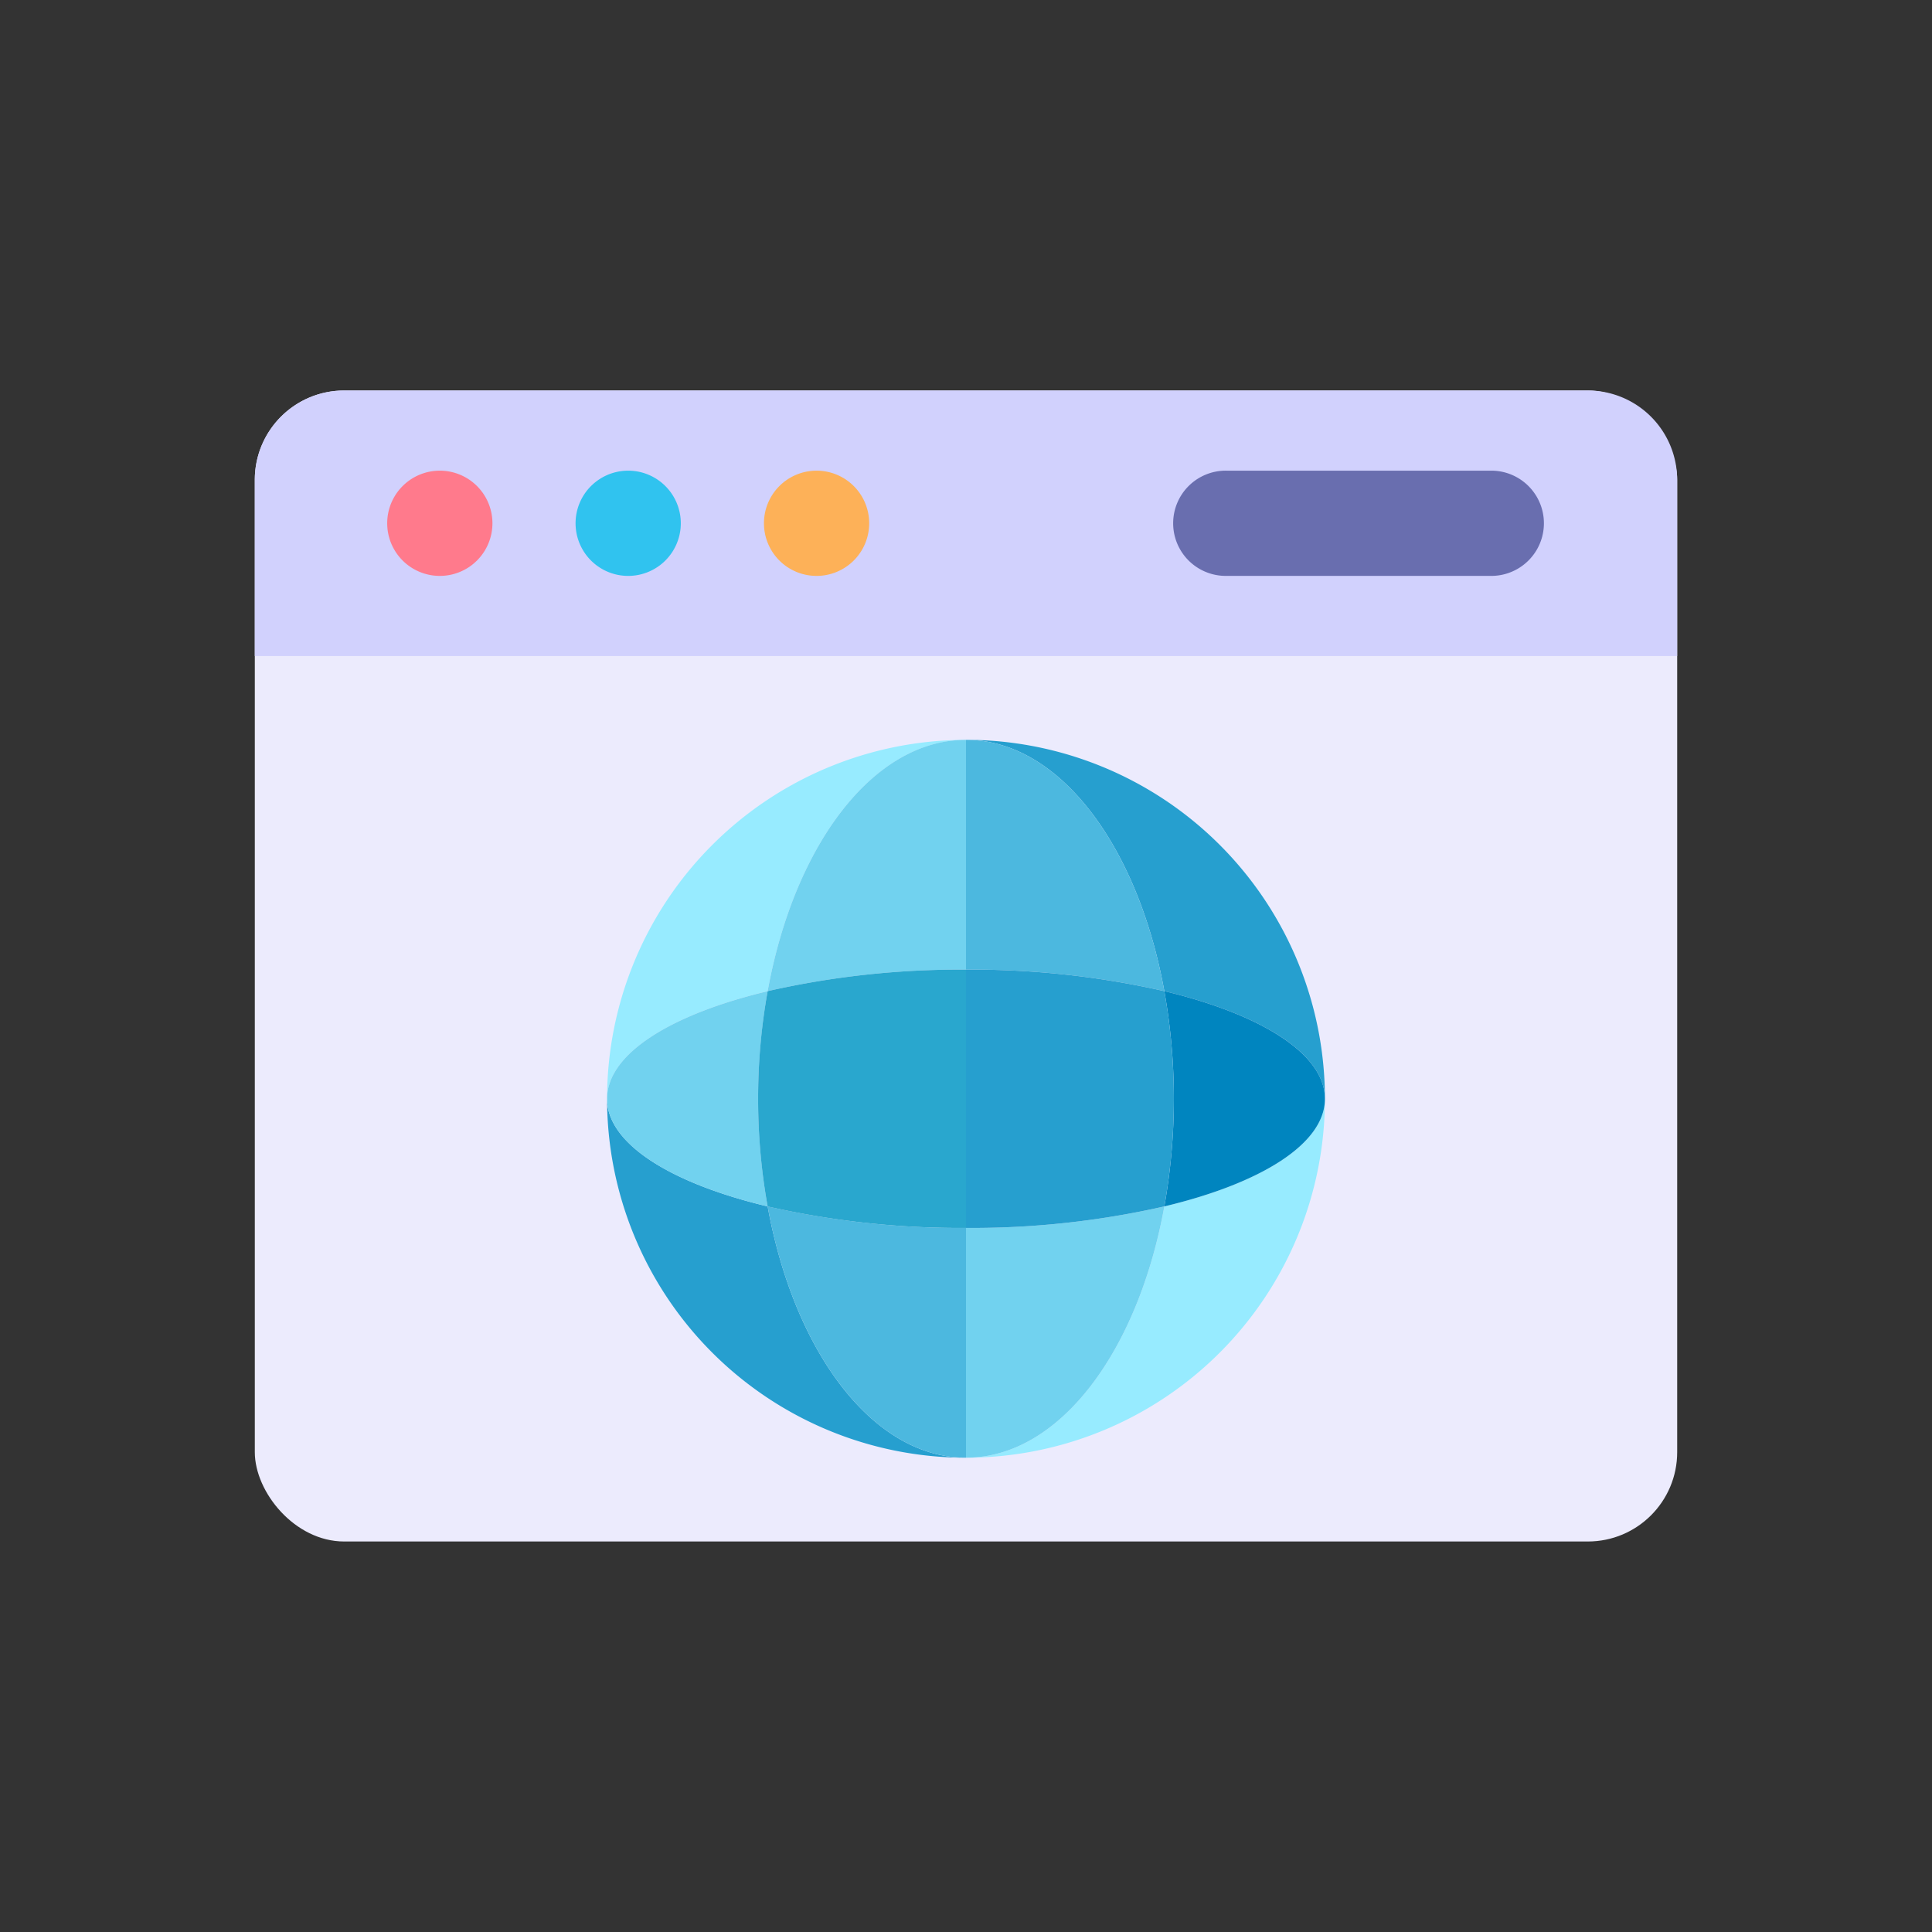
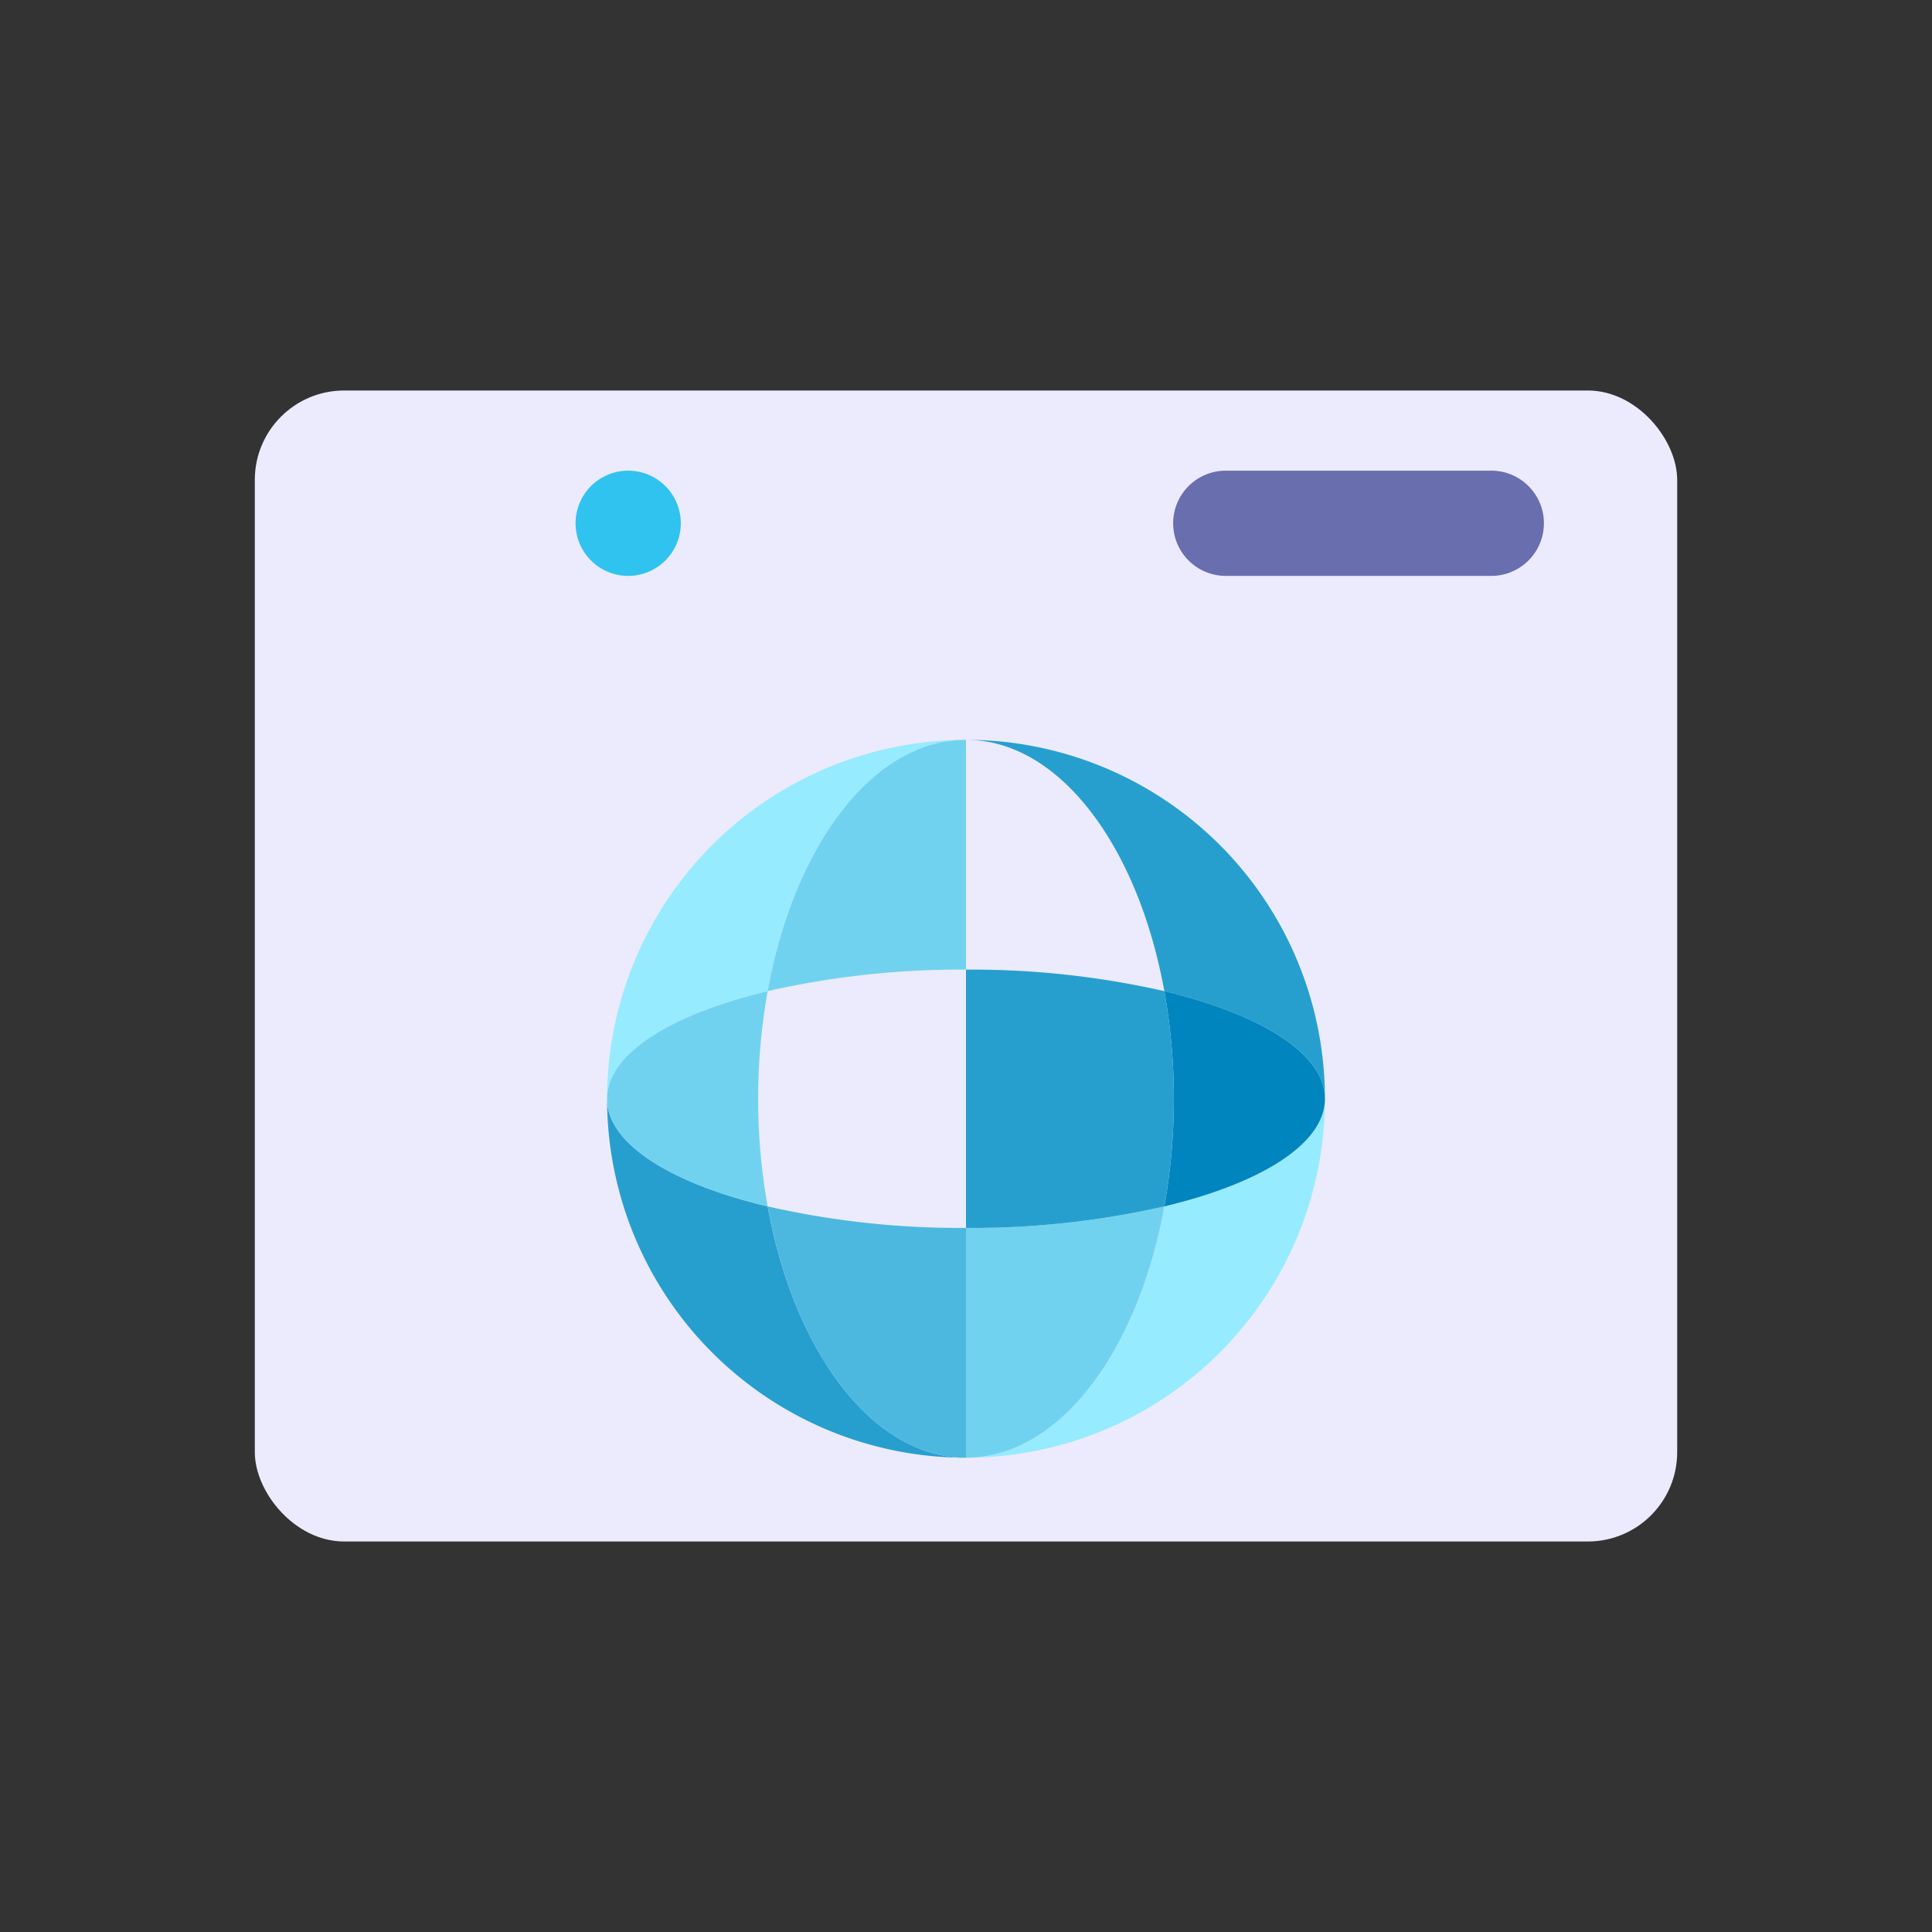
<svg xmlns="http://www.w3.org/2000/svg" width="128" height="128" viewBox="0 0 128 128">
  <rect x="0" y="0" width="128" height="128" fill="#333333" stroke="none" />
  <title>Artboard 22</title>
  <g>
    <rect x="16.882" y="25.872" width="94.236" height="76.256" rx="5.92" fill="#ecebfd" />
-     <path d="M105.2,25.872H22.8a5.919,5.919,0,0,0-5.92,5.92V43.465h94.236V31.792A5.919,5.919,0,0,0,105.2,25.872Z" fill="#d1d1fd" />
-     <path d="M29.139,31.183a3.486,3.486,0,1,0,3.486,3.486A3.485,3.485,0,0,0,29.139,31.183Z" fill="#ff7a8c" />
    <path d="M41.62,31.183a3.486,3.486,0,1,0,3.485,3.486A3.486,3.486,0,0,0,41.62,31.183Z" fill="#30c3ef" />
-     <path d="M54.1,31.183a3.486,3.486,0,1,0,3.486,3.486A3.486,3.486,0,0,0,54.1,31.183Z" fill="#fdb158" />
    <path d="M50.859,79.927C44.448,78.4,40.22,75.774,40.22,72.8A23.78,23.78,0,0,0,64,96.577C57.833,96.577,52.613,89.577,50.859,79.927Z" fill="#269fcf" />
    <path d="M64,49.016c6.167,0,11.387,7,13.141,16.65C83.552,67.2,87.78,69.819,87.78,72.8A23.78,23.78,0,0,0,64,49.016Z" fill="#269fcf" />
    <path d="M40.22,72.8c0-2.977,4.228-5.6,10.639-7.13,1.754-9.65,6.974-16.65,13.141-16.65A23.78,23.78,0,0,0,40.22,72.8Z" fill="#97ebff" />
    <path d="M77.141,79.927c-1.754,9.65-6.974,16.65-13.141,16.65A23.78,23.78,0,0,0,87.78,72.8C87.78,75.774,83.552,78.4,77.141,79.927Z" fill="#97ebff" />
    <path d="M50.859,65.666A57.515,57.515,0,0,1,64,64.24V49.016C57.833,49.016,52.613,56.016,50.859,65.666Z" fill="#71d2ef" />
-     <path d="M64,49.016V64.24a57.515,57.515,0,0,1,13.141,1.426C75.387,56.016,70.167,49.016,64,49.016Z" fill="#4cb8df" />
    <path d="M64,96.577c6.167,0,11.387-7,13.141-16.65A57.515,57.515,0,0,1,64,81.353Z" fill="#71d2ef" />
    <path d="M64,96.577V81.353a57.515,57.515,0,0,1-13.141-1.426C52.613,89.577,57.833,96.577,64,96.577Z" fill="#4cb8df" />
    <path d="M77.141,65.666a40.6,40.6,0,0,1,0,14.261C83.552,78.4,87.78,75.774,87.78,72.8S83.552,67.2,77.141,65.666Z" fill="#0085bf" />
    <path d="M40.22,72.8c0,2.978,4.228,5.6,10.639,7.131a40.6,40.6,0,0,1,0-14.261C44.448,67.2,40.22,69.819,40.22,72.8Z" fill="#71d2ef" />
-     <path d="M50.228,72.8a39.974,39.974,0,0,0,.631,7.131A57.515,57.515,0,0,0,64,81.353V64.24a57.515,57.515,0,0,0-13.141,1.426A39.971,39.971,0,0,0,50.228,72.8Z" fill="#29a7ce" />
    <path d="M64,64.24V81.353a57.515,57.515,0,0,0,13.141-1.426,40.6,40.6,0,0,0,0-14.261A57.515,57.515,0,0,0,64,64.24Z" fill="#269fcf" />
    <path d="M98.861,31.183H81.27a3.486,3.486,0,1,0,0,6.971H98.861a3.486,3.486,0,0,0,0-6.971Z" fill="#696eaf" />
  </g>
</svg>